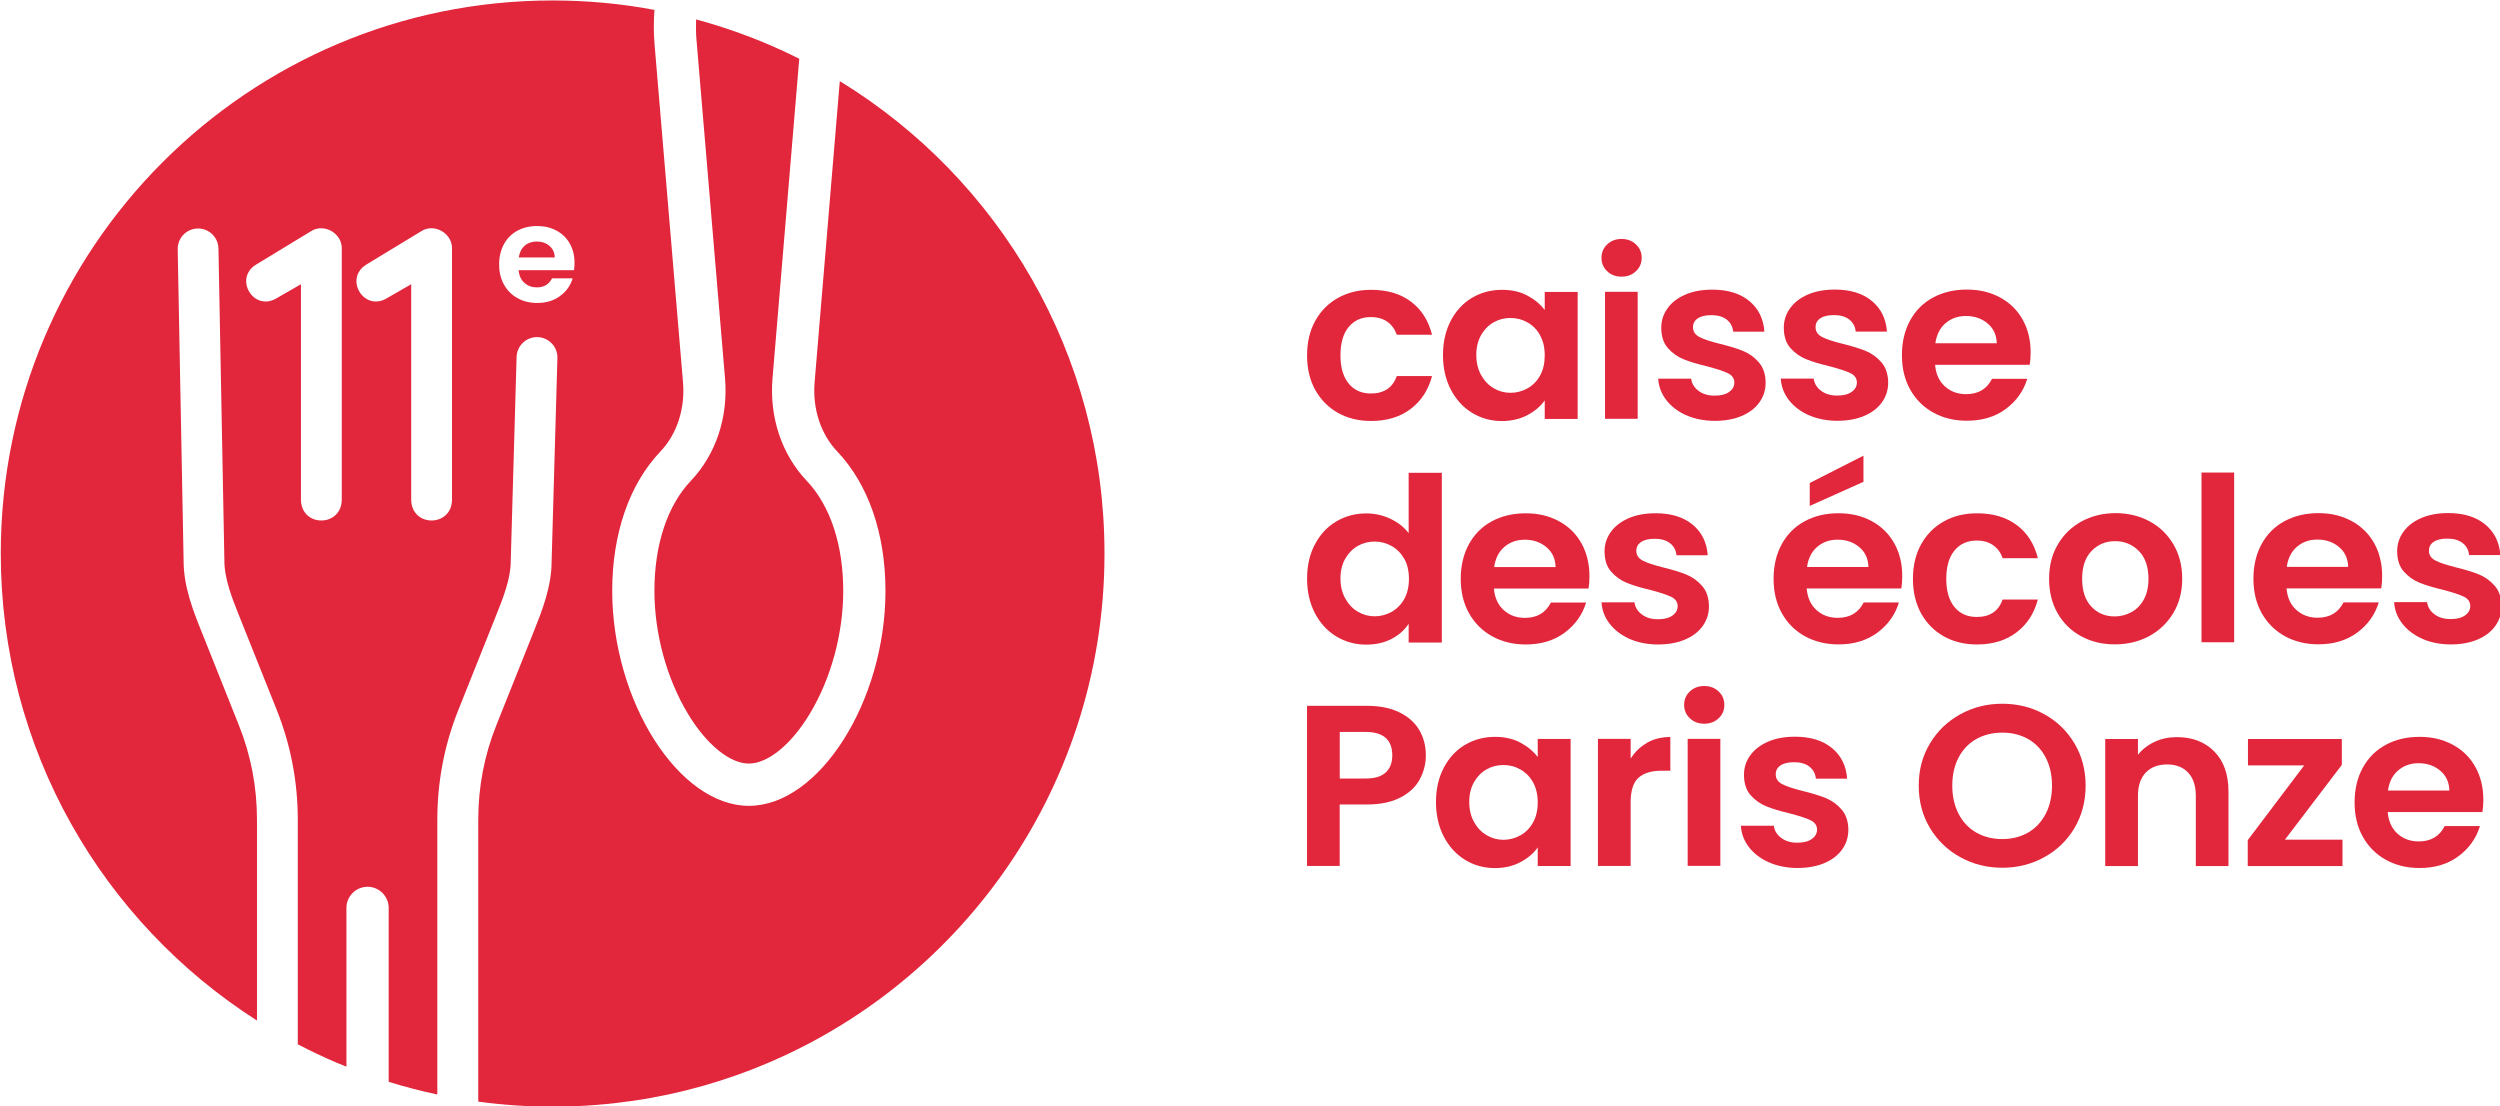
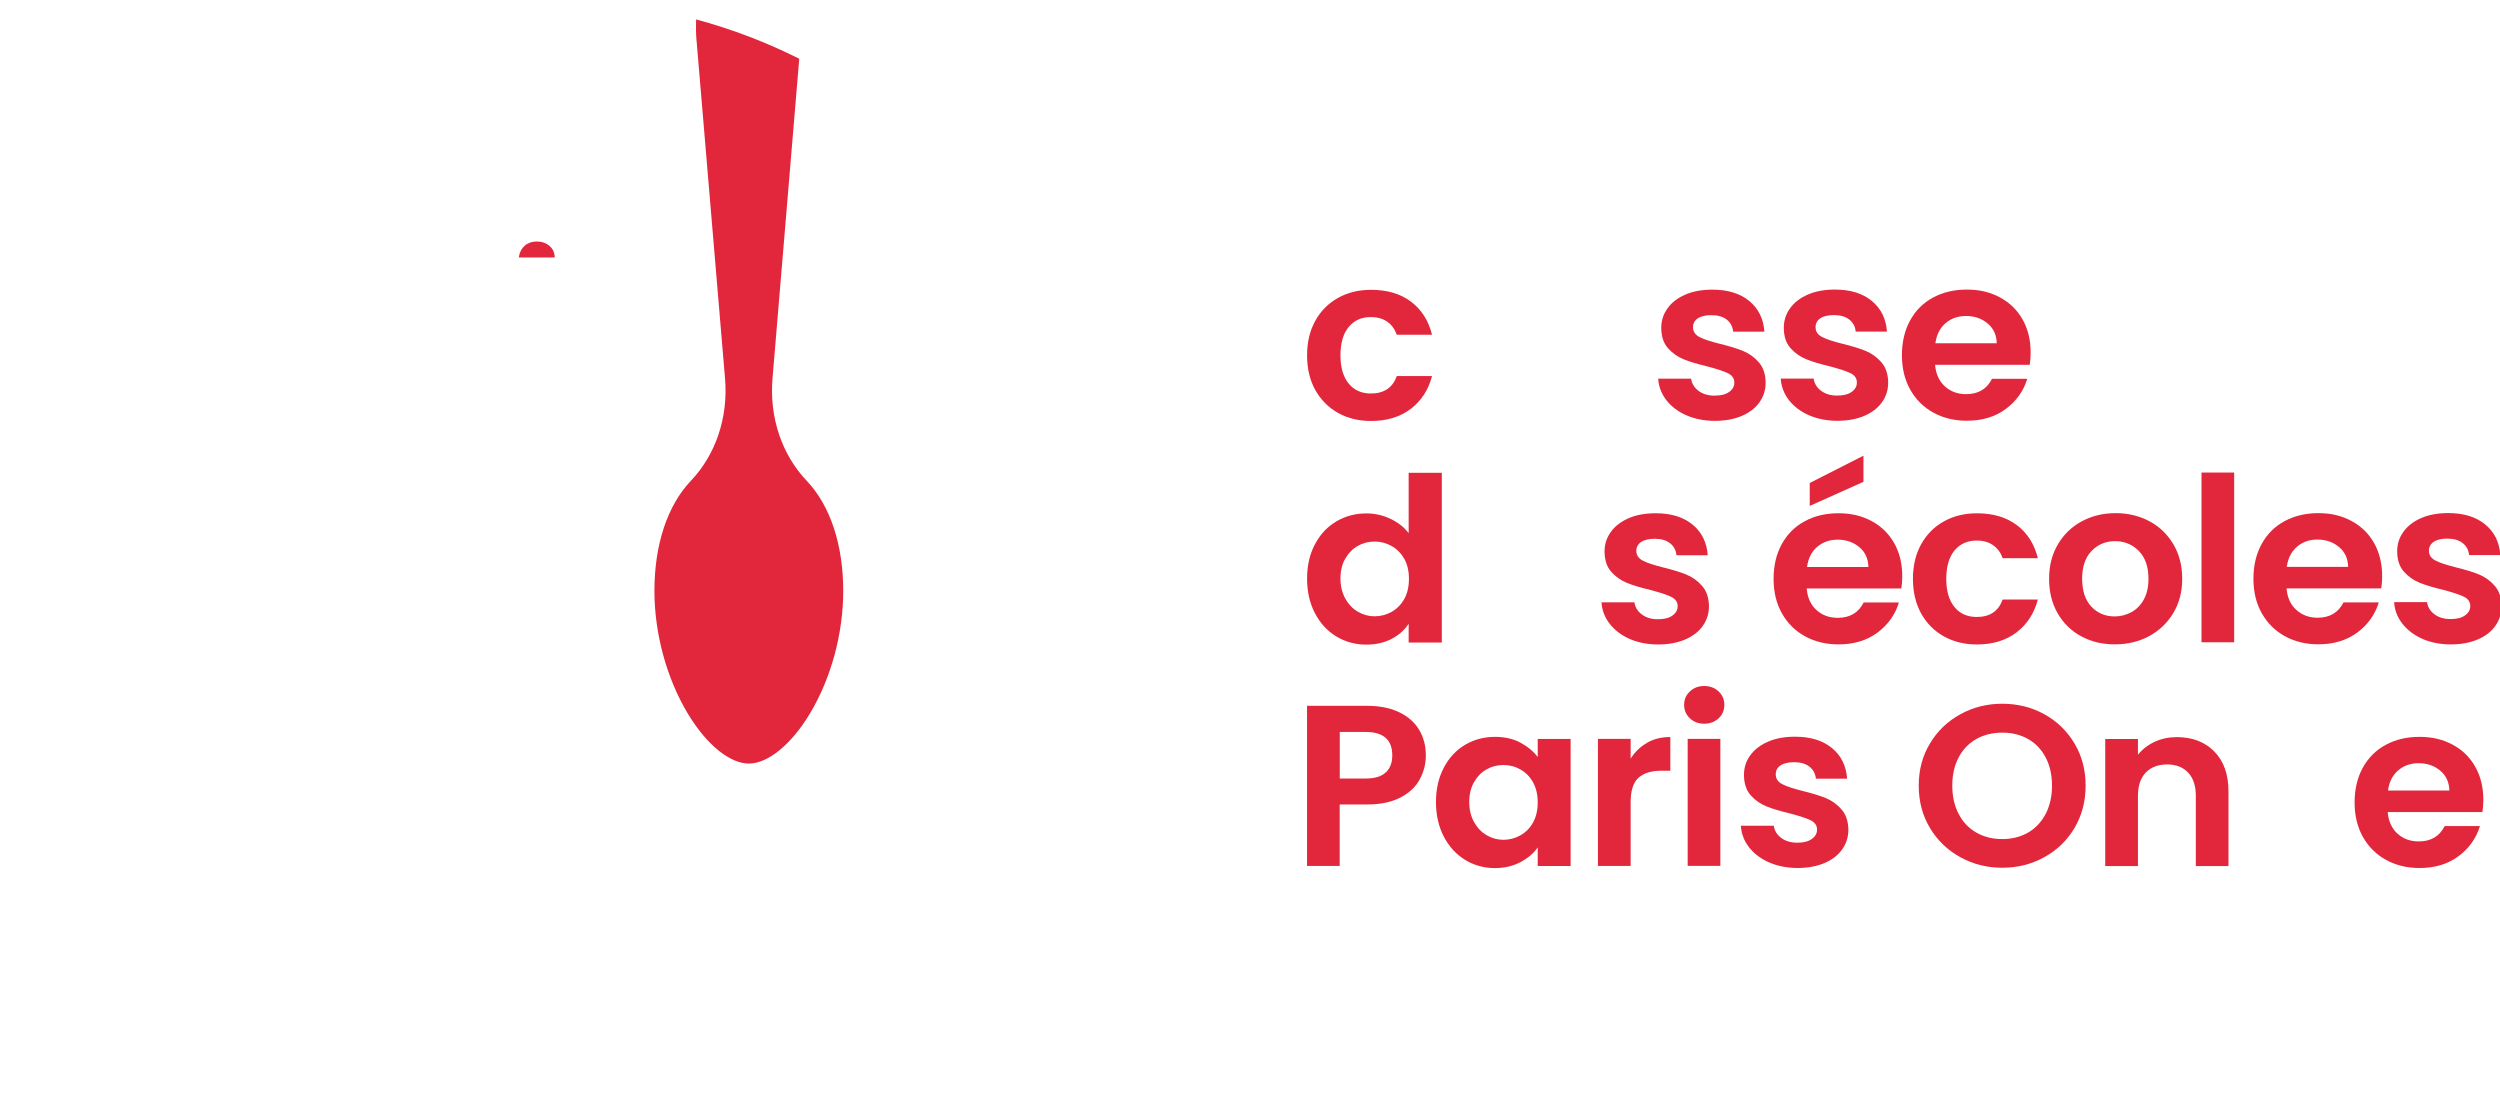
<svg xmlns="http://www.w3.org/2000/svg" width="113" height="50" viewBox="0 0 113 50" fill="none">
  <g clip-path="url(#clip0_4177_702)">
-     <path d="M37.959 3.671L36.821 17.268C36.719 18.472 37.094 19.617 37.844 20.408C39.249 21.885 40.023 24.122 40.023 26.704C40.023 31.702 37.022 36.424 33.851 36.424C30.68 36.424 27.677 31.702 27.672 26.707C27.672 24.125 28.443 21.888 29.848 20.411C30.599 19.62 30.973 18.475 30.871 17.27L29.586 2.013C29.542 1.49 29.542 0.967 29.581 0.447C28.087 0.166 26.547 0.021 24.974 0.021C11.2 0.021 0.035 11.212 0.035 25.018C0.035 33.898 4.657 41.691 11.615 46.128V37.046C11.615 35.572 11.34 34.135 10.798 32.781L9.129 28.597C8.739 27.628 8.299 26.526 8.299 25.357L8.032 11.271C8.022 10.76 8.426 10.337 8.935 10.329C9.444 10.316 9.867 10.725 9.874 11.237L10.142 25.342C10.142 26.171 10.495 27.054 10.839 27.908L12.511 32.094C13.14 33.671 13.46 35.337 13.46 37.049V47.202C14.023 47.495 14.595 47.77 15.183 48.02C15.341 48.087 15.499 48.151 15.659 48.214V41.038C15.659 40.51 16.087 40.082 16.614 40.082C17.14 40.082 17.568 40.51 17.568 41.038V48.898C18.288 49.123 19.021 49.311 19.767 49.472V37.049C19.767 35.337 20.085 33.671 20.716 32.094L22.388 27.908C22.732 27.054 23.086 26.171 23.086 25.36V25.334L23.35 16.135C23.366 15.625 23.785 15.225 24.3 15.237C24.809 15.253 25.211 15.679 25.195 16.189L24.933 25.375C24.931 26.538 24.491 27.633 24.104 28.6L22.434 32.783C21.892 34.138 21.617 35.574 21.617 37.049V49.794H21.625C22.722 49.944 23.844 50.02 24.984 50.02C25.651 50.02 26.313 49.995 26.967 49.941C29.171 49.768 31.296 49.309 33.299 48.594C42.983 45.163 49.923 35.906 49.923 25.02C49.923 15.982 45.136 8.064 37.969 3.674L37.964 3.668L37.959 3.671ZM15.448 22.61C15.412 23.827 13.641 23.837 13.603 22.61V12.847L12.46 13.505C11.442 14.061 10.579 12.595 11.557 11.97L14.056 10.452C14.646 10.069 15.473 10.551 15.448 11.248V22.607V22.61ZM20.431 22.61C20.395 23.827 18.624 23.837 18.586 22.61V12.847L17.443 13.505C16.425 14.061 15.562 12.595 16.54 11.97L19.039 10.452C19.63 10.069 20.457 10.551 20.431 11.248V22.607V22.61ZM25.946 12.212H23.442C23.462 12.454 23.549 12.646 23.701 12.783C23.854 12.921 24.043 12.99 24.264 12.99C24.585 12.99 24.814 12.855 24.951 12.582H25.885C25.786 12.906 25.598 13.174 25.315 13.38C25.035 13.589 24.692 13.694 24.282 13.694C23.951 13.694 23.656 13.623 23.394 13.477C23.131 13.334 22.928 13.13 22.78 12.865C22.633 12.602 22.561 12.299 22.561 11.954C22.561 11.61 22.633 11.301 22.778 11.036C22.923 10.773 23.124 10.569 23.383 10.429C23.643 10.288 23.941 10.217 24.279 10.217C24.618 10.217 24.898 10.286 25.155 10.424C25.412 10.561 25.613 10.758 25.755 11.01C25.898 11.263 25.969 11.554 25.969 11.883C25.969 12.005 25.962 12.115 25.944 12.212H25.946Z" fill="#E2263B" />
    <path d="M24.259 10.916C24.046 10.916 23.865 10.979 23.717 11.107C23.57 11.235 23.481 11.413 23.448 11.638H25.074C25.069 11.418 24.99 11.245 24.832 11.112C24.674 10.979 24.483 10.916 24.257 10.916H24.259Z" fill="#E2263B" />
    <path d="M31.486 1.852L32.772 17.11C32.919 18.86 32.357 20.544 31.229 21.73C30.165 22.85 29.58 24.618 29.58 26.707C29.58 28.638 30.132 30.659 31.089 32.255C31.927 33.648 32.983 34.513 33.848 34.513C34.713 34.513 35.77 33.648 36.607 32.255C37.566 30.659 38.114 28.636 38.114 26.707C38.114 24.618 37.526 22.852 36.462 21.73C35.334 20.544 34.772 18.86 34.917 17.11L36.126 2.656C34.65 1.914 33.09 1.317 31.463 0.878C31.453 1.202 31.456 1.528 31.484 1.852H31.486Z" fill="#E2263B" />
    <path d="M59.449 14.503C59.696 14.056 60.037 13.712 60.475 13.467C60.913 13.22 61.411 13.1 61.974 13.1C62.699 13.1 63.3 13.276 63.773 13.633C64.249 13.987 64.567 14.487 64.728 15.13H63.134C63.048 14.883 62.908 14.686 62.707 14.543C62.506 14.401 62.259 14.332 61.961 14.332C61.539 14.332 61.205 14.482 60.958 14.783C60.711 15.084 60.589 15.51 60.589 16.064C60.589 16.617 60.714 17.033 60.958 17.334C61.203 17.635 61.539 17.786 61.961 17.786C62.559 17.786 62.949 17.523 63.134 16.998H64.728C64.565 17.62 64.246 18.115 63.768 18.48C63.29 18.845 62.691 19.028 61.974 19.028C61.411 19.028 60.91 18.906 60.475 18.661C60.037 18.416 59.699 18.069 59.449 17.625C59.202 17.179 59.08 16.658 59.08 16.064C59.08 15.47 59.202 14.949 59.449 14.503Z" fill="#E2263B" />
-     <path d="M65.574 14.498C65.808 14.049 66.131 13.702 66.533 13.462C66.936 13.222 67.388 13.1 67.89 13.1C68.328 13.1 68.707 13.184 69.035 13.36C69.361 13.533 69.626 13.75 69.822 14.013V13.194H71.31V18.936H69.822V18.097C69.633 18.367 69.368 18.589 69.035 18.765C68.702 18.941 68.315 19.031 67.882 19.031C67.391 19.031 66.941 18.906 66.536 18.658C66.131 18.411 65.811 18.059 65.576 17.607C65.34 17.153 65.223 16.635 65.223 16.046C65.223 15.457 65.34 14.949 65.574 14.5V14.498ZM69.613 15.153C69.473 14.901 69.282 14.707 69.043 14.574C68.806 14.439 68.546 14.373 68.272 14.373C67.997 14.373 67.745 14.436 67.511 14.569C67.279 14.702 67.091 14.893 66.946 15.146C66.801 15.398 66.729 15.697 66.729 16.044C66.729 16.39 66.801 16.691 66.946 16.952C67.091 17.212 67.279 17.411 67.516 17.549C67.75 17.686 68.002 17.755 68.272 17.755C68.541 17.755 68.801 17.689 69.043 17.554C69.282 17.419 69.473 17.225 69.613 16.972C69.753 16.72 69.822 16.419 69.822 16.064C69.822 15.709 69.753 15.408 69.61 15.156L69.613 15.153Z" fill="#E2263B" />
-     <path d="M72.646 12.26C72.473 12.097 72.387 11.895 72.387 11.653C72.387 11.411 72.473 11.209 72.646 11.046C72.819 10.882 73.033 10.801 73.295 10.801C73.557 10.801 73.771 10.882 73.944 11.046C74.117 11.209 74.204 11.411 74.204 11.653C74.204 11.895 74.117 12.097 73.944 12.26C73.771 12.423 73.557 12.505 73.295 12.505C73.033 12.505 72.819 12.426 72.646 12.26ZM74.023 13.188V18.931H72.547V13.188H74.023Z" fill="#E2263B" />
    <path d="M76.219 18.77C75.839 18.602 75.539 18.372 75.315 18.082C75.094 17.791 74.972 17.469 74.951 17.117H76.44C76.468 17.337 76.58 17.52 76.773 17.666C76.967 17.811 77.209 17.883 77.496 17.883C77.784 17.883 77.998 17.829 78.155 17.717C78.313 17.605 78.392 17.464 78.392 17.291C78.392 17.105 78.295 16.964 78.102 16.87C77.909 16.776 77.601 16.676 77.178 16.564C76.74 16.459 76.384 16.355 76.107 16.242C75.829 16.13 75.59 15.962 75.389 15.735C75.188 15.505 75.089 15.199 75.089 14.811C75.089 14.492 75.183 14.201 75.369 13.941C75.554 13.678 75.822 13.472 76.17 13.319C76.519 13.166 76.929 13.092 77.4 13.092C78.094 13.092 78.652 13.263 79.067 13.605C79.481 13.946 79.71 14.408 79.751 14.99H78.339C78.318 14.763 78.219 14.579 78.049 14.446C77.875 14.311 77.644 14.245 77.359 14.245C77.092 14.245 76.885 14.293 76.74 14.39C76.595 14.487 76.524 14.62 76.524 14.793C76.524 14.987 76.623 15.133 76.819 15.235C77.015 15.337 77.321 15.436 77.738 15.541C78.16 15.645 78.509 15.75 78.784 15.862C79.059 15.974 79.296 16.145 79.497 16.375C79.698 16.605 79.802 16.911 79.807 17.293C79.807 17.625 79.713 17.923 79.527 18.184C79.341 18.446 79.074 18.653 78.725 18.801C78.377 18.949 77.97 19.023 77.506 19.023C77.043 19.023 76.598 18.936 76.219 18.768H76.221L76.219 18.77Z" fill="#E2263B" />
    <path d="M81.758 18.767C81.379 18.599 81.078 18.367 80.854 18.079C80.633 17.788 80.511 17.466 80.49 17.114H81.979C82.007 17.334 82.119 17.52 82.312 17.663C82.506 17.808 82.748 17.88 83.035 17.88C83.323 17.88 83.537 17.826 83.694 17.714C83.852 17.602 83.931 17.461 83.931 17.288C83.931 17.102 83.834 16.961 83.641 16.867C83.448 16.775 83.14 16.673 82.717 16.561C82.279 16.456 81.923 16.352 81.646 16.239C81.368 16.127 81.129 15.959 80.928 15.732C80.727 15.505 80.628 15.196 80.628 14.808C80.628 14.489 80.722 14.199 80.908 13.938C81.093 13.676 81.361 13.469 81.709 13.316C82.058 13.163 82.468 13.089 82.939 13.089C83.636 13.089 84.191 13.26 84.606 13.602C85.02 13.944 85.249 14.405 85.29 14.987H83.878C83.857 14.76 83.758 14.579 83.588 14.444C83.415 14.308 83.183 14.242 82.898 14.242C82.631 14.242 82.424 14.29 82.279 14.387C82.134 14.484 82.063 14.617 82.063 14.79C82.063 14.984 82.162 15.13 82.358 15.232C82.554 15.334 82.86 15.433 83.277 15.538C83.7 15.642 84.048 15.747 84.323 15.859C84.598 15.972 84.835 16.142 85.036 16.372C85.237 16.602 85.341 16.908 85.346 17.29C85.346 17.622 85.252 17.921 85.066 18.181C84.88 18.441 84.613 18.65 84.264 18.798C83.916 18.946 83.509 19.02 83.046 19.02C82.582 19.02 82.137 18.933 81.758 18.765H81.76L81.758 18.767Z" fill="#E2263B" />
    <path d="M91.742 16.489H87.466C87.501 16.903 87.649 17.229 87.909 17.464C88.168 17.699 88.489 17.816 88.868 17.816C89.415 17.816 89.807 17.586 90.039 17.122H91.632C91.464 17.673 91.141 18.13 90.662 18.484C90.184 18.841 89.596 19.017 88.901 19.017C88.339 19.017 87.832 18.895 87.387 18.65C86.939 18.403 86.593 18.056 86.341 17.609C86.089 17.16 85.967 16.642 85.967 16.053C85.967 15.464 86.089 14.936 86.336 14.487C86.58 14.038 86.926 13.691 87.372 13.451C87.814 13.211 88.323 13.089 88.901 13.089C89.479 13.089 89.955 13.206 90.395 13.441C90.835 13.678 91.177 14.007 91.421 14.441C91.665 14.875 91.785 15.37 91.785 15.928C91.785 16.135 91.772 16.321 91.744 16.487L91.742 16.489ZM90.253 15.515C90.245 15.142 90.108 14.844 89.84 14.62C89.573 14.395 89.245 14.283 88.861 14.283C88.497 14.283 88.189 14.392 87.937 14.609C87.685 14.826 87.532 15.13 87.479 15.517H90.255H90.253V15.515Z" fill="#E2263B" />
    <path d="M59.436 24.604C59.67 24.155 59.994 23.808 60.401 23.569C60.811 23.326 61.261 23.206 61.763 23.206C62.142 23.206 62.506 23.288 62.849 23.451C63.193 23.614 63.468 23.829 63.671 24.099V21.372H65.17V29.043H63.671V28.194C63.488 28.477 63.231 28.704 62.9 28.877C62.569 29.051 62.185 29.137 61.75 29.137C61.259 29.137 60.808 29.012 60.398 28.765C59.989 28.517 59.668 28.165 59.434 27.714C59.197 27.26 59.08 26.742 59.08 26.153C59.08 25.563 59.197 25.056 59.431 24.609H59.436V24.604ZM63.473 25.262C63.333 25.01 63.142 24.816 62.903 24.681C62.663 24.546 62.406 24.479 62.132 24.479C61.857 24.479 61.605 24.543 61.371 24.676C61.139 24.808 60.951 25 60.806 25.25C60.661 25.502 60.589 25.801 60.589 26.145C60.589 26.489 60.661 26.793 60.806 27.053C60.951 27.313 61.139 27.512 61.376 27.65C61.61 27.788 61.862 27.857 62.132 27.857C62.401 27.857 62.661 27.79 62.903 27.655C63.139 27.52 63.333 27.326 63.473 27.074C63.613 26.821 63.684 26.517 63.684 26.165C63.684 25.813 63.615 25.51 63.473 25.257V25.262Z" fill="#E2263B" />
-     <path d="M71.798 26.602H67.524C67.56 27.017 67.708 27.344 67.967 27.576C68.227 27.813 68.547 27.928 68.927 27.928C69.474 27.928 69.866 27.699 70.1 27.234H71.693C71.525 27.785 71.202 28.239 70.724 28.597C70.245 28.951 69.657 29.13 68.962 29.13C68.4 29.13 67.894 29.007 67.448 28.762C67 28.515 66.654 28.168 66.402 27.722C66.15 27.273 66.025 26.755 66.025 26.166C66.025 25.576 66.148 25.048 66.394 24.599C66.641 24.15 66.985 23.803 67.43 23.563C67.873 23.324 68.382 23.201 68.96 23.201C69.538 23.201 70.013 23.319 70.454 23.553C70.894 23.788 71.235 24.119 71.479 24.553C71.721 24.987 71.843 25.482 71.843 26.041C71.843 26.247 71.831 26.433 71.803 26.599H71.8L71.798 26.602ZM70.311 25.627C70.304 25.255 70.166 24.956 69.899 24.732C69.632 24.507 69.303 24.395 68.919 24.395C68.555 24.395 68.247 24.505 67.995 24.722C67.743 24.938 67.591 25.242 67.537 25.63H70.314H70.311V25.627Z" fill="#E2263B" />
    <path d="M73.656 28.878C73.277 28.709 72.977 28.477 72.753 28.189C72.529 27.898 72.409 27.577 72.389 27.225H73.877C73.906 27.444 74.017 27.628 74.211 27.773C74.404 27.919 74.646 27.99 74.934 27.99C75.221 27.99 75.435 27.936 75.593 27.824C75.751 27.712 75.83 27.572 75.83 27.398C75.83 27.212 75.73 27.072 75.539 26.977C75.346 26.883 75.038 26.783 74.616 26.671C74.178 26.567 73.822 26.462 73.544 26.35C73.267 26.238 73.028 26.069 72.826 25.842C72.625 25.615 72.526 25.306 72.526 24.919C72.526 24.6 72.62 24.309 72.806 24.049C72.992 23.786 73.259 23.579 73.608 23.426C73.956 23.273 74.366 23.199 74.837 23.199C75.532 23.199 76.089 23.37 76.504 23.712C76.919 24.054 77.148 24.515 77.189 25.097H75.776C75.756 24.87 75.656 24.689 75.486 24.554C75.313 24.419 75.081 24.352 74.796 24.352C74.529 24.352 74.323 24.401 74.178 24.498C74.033 24.595 73.962 24.727 73.962 24.901C73.962 25.095 74.061 25.24 74.257 25.342C74.453 25.444 74.758 25.544 75.175 25.648C75.598 25.753 75.947 25.857 76.222 25.97C76.496 26.082 76.733 26.253 76.934 26.482C77.135 26.712 77.24 27.018 77.245 27.401C77.245 27.732 77.15 28.031 76.965 28.291C76.779 28.554 76.512 28.76 76.163 28.908C75.814 29.056 75.407 29.13 74.944 29.13C74.481 29.13 74.035 29.046 73.656 28.878Z" fill="#E2263B" />
    <path d="M85.938 26.599H81.662C81.698 27.015 81.846 27.342 82.105 27.574C82.365 27.811 82.686 27.926 83.065 27.926C83.615 27.926 84.004 27.696 84.238 27.232H85.831C85.663 27.783 85.34 28.237 84.862 28.594C84.383 28.949 83.795 29.127 83.1 29.127C82.538 29.127 82.031 29.005 81.586 28.76C81.138 28.515 80.792 28.166 80.54 27.719C80.288 27.27 80.166 26.752 80.166 26.163C80.166 25.574 80.288 25.046 80.535 24.597C80.782 24.148 81.126 23.801 81.571 23.561C82.014 23.319 82.523 23.199 83.1 23.199C83.678 23.199 84.154 23.316 84.592 23.551C85.032 23.785 85.373 24.12 85.618 24.551C85.862 24.984 85.981 25.479 85.981 26.038C85.981 26.245 85.969 26.431 85.941 26.597L85.938 26.599ZM84.452 25.625C84.444 25.252 84.307 24.954 84.04 24.729C83.772 24.505 83.444 24.393 83.06 24.393C82.696 24.393 82.388 24.502 82.136 24.719C81.884 24.936 81.731 25.239 81.678 25.627H84.454H84.452V25.625ZM84.228 21.778L81.8 22.867V21.831L84.228 20.597V21.778Z" fill="#E2263B" />
    <path d="M86.834 24.604C87.081 24.158 87.422 23.813 87.859 23.569C88.297 23.321 88.796 23.201 89.359 23.201C90.084 23.201 90.682 23.377 91.158 23.734C91.634 24.089 91.952 24.589 92.112 25.232H90.519C90.435 24.982 90.293 24.788 90.091 24.645C89.891 24.502 89.644 24.433 89.346 24.433C88.923 24.433 88.59 24.584 88.341 24.885C88.094 25.186 87.972 25.612 87.972 26.166C87.972 26.719 88.096 27.135 88.341 27.436C88.587 27.737 88.921 27.887 89.346 27.887C89.944 27.887 90.333 27.625 90.517 27.099H92.11C91.947 27.722 91.629 28.216 91.15 28.581C90.672 28.946 90.074 29.13 89.359 29.13C88.796 29.13 88.295 29.007 87.859 28.762C87.422 28.517 87.083 28.171 86.834 27.727C86.59 27.28 86.465 26.76 86.465 26.166C86.465 25.571 86.587 25.051 86.834 24.604Z" fill="#E2263B" />
    <path d="M94.065 28.758C93.614 28.513 93.26 28.164 93.003 27.717C92.746 27.268 92.619 26.75 92.619 26.161C92.619 25.572 92.751 25.054 93.016 24.605C93.281 24.156 93.64 23.809 94.098 23.562C94.556 23.317 95.065 23.194 95.627 23.194C96.19 23.194 96.701 23.317 97.157 23.562C97.615 23.809 97.974 24.156 98.239 24.605C98.503 25.054 98.636 25.572 98.636 26.161C98.636 26.75 98.501 27.268 98.228 27.717C97.956 28.166 97.592 28.513 97.132 28.758C96.671 29.003 96.157 29.125 95.587 29.125C95.017 29.125 94.518 29.003 94.067 28.758H94.065ZM96.337 27.671C96.572 27.544 96.763 27.352 96.902 27.095C97.042 26.837 97.111 26.529 97.111 26.161C97.111 25.615 96.963 25.194 96.673 24.901C96.381 24.608 96.024 24.46 95.602 24.46C95.18 24.46 94.826 24.608 94.541 24.901C94.256 25.194 94.113 25.613 94.113 26.161C94.113 26.71 94.253 27.128 94.531 27.421C94.808 27.715 95.159 27.863 95.582 27.863C95.849 27.863 96.098 27.799 96.337 27.671Z" fill="#E2263B" />
    <path d="M100.984 21.359V29.03H99.508V21.359H100.984Z" fill="#E2263B" />
    <path d="M107.625 26.595H103.352C103.388 27.013 103.535 27.337 103.795 27.569C104.054 27.804 104.375 27.921 104.754 27.921C105.301 27.921 105.693 27.692 105.928 27.227H107.521C107.353 27.779 107.03 28.235 106.551 28.59C106.073 28.944 105.485 29.123 104.79 29.123C104.227 29.123 103.721 29 103.276 28.756C102.828 28.508 102.482 28.161 102.23 27.715C101.978 27.266 101.855 26.748 101.855 26.159C101.855 25.569 101.978 25.041 102.225 24.592C102.471 24.143 102.815 23.796 103.26 23.557C103.706 23.317 104.212 23.194 104.79 23.194C105.368 23.194 105.844 23.312 106.284 23.546C106.724 23.784 107.065 24.115 107.31 24.546C107.551 24.98 107.673 25.475 107.673 26.034C107.673 26.24 107.661 26.427 107.633 26.592H107.63L107.625 26.595ZM106.136 25.62C106.129 25.248 105.991 24.949 105.724 24.725C105.457 24.5 105.128 24.388 104.744 24.388C104.38 24.388 104.072 24.498 103.82 24.715C103.568 24.932 103.416 25.235 103.362 25.623H106.139L106.136 25.62Z" fill="#E2263B" />
    <path d="M109.482 28.87C109.103 28.702 108.803 28.47 108.579 28.181C108.355 27.89 108.235 27.569 108.215 27.217H109.704C109.732 27.436 109.844 27.622 110.037 27.765C110.231 27.911 110.472 27.982 110.76 27.982C111.047 27.982 111.261 27.929 111.419 27.816C111.577 27.704 111.656 27.564 111.656 27.39C111.656 27.204 111.556 27.064 111.366 26.97C111.172 26.875 110.864 26.776 110.442 26.663C110.004 26.559 109.648 26.454 109.37 26.342C109.093 26.23 108.854 26.061 108.653 25.834C108.452 25.607 108.352 25.299 108.352 24.911C108.352 24.592 108.446 24.301 108.632 24.041C108.818 23.778 109.085 23.572 109.434 23.418C109.783 23.265 110.192 23.191 110.663 23.191C111.358 23.191 111.915 23.362 112.33 23.704C112.745 24.046 112.974 24.508 113.015 25.089H111.602C111.582 24.862 111.483 24.679 111.312 24.546C111.139 24.411 110.907 24.345 110.622 24.345C110.355 24.345 110.149 24.393 110.004 24.49C109.859 24.587 109.788 24.72 109.788 24.895C109.788 25.089 109.887 25.235 110.083 25.337C110.279 25.439 110.584 25.538 111.002 25.643C111.424 25.747 111.773 25.852 112.048 25.964C112.323 26.077 112.559 26.247 112.76 26.477C112.961 26.707 113.066 27.013 113.071 27.395C113.071 27.727 112.977 28.026 112.791 28.288C112.605 28.551 112.338 28.758 111.989 28.906C111.64 29.054 111.233 29.128 110.77 29.128C110.307 29.128 109.861 29.041 109.482 28.872H109.485L109.482 28.87Z" fill="#E2263B" />
    <path d="M88.605 38.745C88.027 38.426 87.569 37.985 87.233 37.423C86.894 36.86 86.727 36.224 86.727 35.51C86.727 34.796 86.894 34.171 87.233 33.607C87.569 33.043 88.027 32.605 88.605 32.286C89.183 31.967 89.814 31.809 90.503 31.809C91.193 31.809 91.837 31.967 92.407 32.286C92.982 32.605 93.435 33.046 93.769 33.607C94.102 34.168 94.27 34.803 94.27 35.51C94.27 36.217 94.102 36.86 93.769 37.423C93.435 37.985 92.98 38.428 92.402 38.745C91.824 39.064 91.191 39.222 90.503 39.222C89.816 39.222 89.183 39.064 88.605 38.745ZM91.674 37.63C92.01 37.434 92.275 37.15 92.466 36.786C92.654 36.421 92.751 35.995 92.751 35.51C92.751 35.025 92.654 34.602 92.466 34.24C92.275 33.877 92.013 33.599 91.674 33.406C91.336 33.212 90.944 33.115 90.501 33.115C90.058 33.115 89.666 33.214 89.325 33.406C88.984 33.599 88.719 33.877 88.528 34.24C88.338 34.602 88.243 35.025 88.243 35.51C88.243 35.995 88.34 36.421 88.528 36.786C88.717 37.15 88.984 37.434 89.325 37.63C89.666 37.826 90.058 37.926 90.501 37.926C90.944 37.926 91.333 37.826 91.674 37.63Z" fill="#E2263B" />
    <path d="M100.083 33.966C100.514 34.4 100.727 34.999 100.727 35.775V39.145H99.251V35.971C99.251 35.515 99.134 35.165 98.903 34.92C98.668 34.673 98.355 34.553 97.953 34.553C97.551 34.553 97.223 34.675 96.989 34.92C96.754 35.165 96.635 35.517 96.635 35.971V39.145H95.156V33.403H96.635V34.117C96.831 33.869 97.083 33.673 97.391 33.53C97.696 33.387 98.032 33.318 98.396 33.318C99.093 33.318 99.656 33.533 100.086 33.966H100.083Z" fill="#E2263B" />
-     <path d="M103.275 37.954H105.881V39.146H101.598V37.975L104.15 34.595H101.608V33.403H105.85V34.574L103.277 37.954H103.275Z" fill="#E2263B" />
    <path d="M112.2 36.706H107.924C107.96 37.119 108.107 37.446 108.367 37.681C108.627 37.915 108.947 38.033 109.327 38.033C109.874 38.033 110.266 37.803 110.5 37.339H112.093C111.925 37.89 111.602 38.346 111.123 38.701C110.645 39.058 110.057 39.234 109.362 39.234C108.8 39.234 108.293 39.112 107.848 38.867C107.4 38.619 107.054 38.273 106.802 37.826C106.55 37.377 106.428 36.859 106.428 36.27C106.428 35.681 106.55 35.153 106.797 34.704C107.044 34.255 107.387 33.908 107.833 33.668C108.278 33.426 108.784 33.306 109.362 33.306C109.94 33.306 110.416 33.423 110.856 33.658C111.296 33.892 111.637 34.224 111.882 34.658C112.126 35.091 112.246 35.586 112.246 36.145C112.246 36.352 112.233 36.538 112.205 36.706H112.202H112.2ZM110.711 35.732C110.703 35.359 110.566 35.061 110.299 34.834C110.032 34.609 109.703 34.497 109.319 34.497C108.955 34.497 108.647 34.607 108.395 34.824C108.143 35.04 107.99 35.344 107.937 35.732H110.714H110.711Z" fill="#E2263B" />
    <path d="M64.171 35.232C63.985 35.572 63.692 35.845 63.293 36.051C62.893 36.258 62.394 36.362 61.789 36.362H60.554V39.141H59.078V31.903H61.789C62.359 31.903 62.845 32 63.244 32.194C63.647 32.388 63.947 32.653 64.148 32.993C64.349 33.332 64.448 33.715 64.448 34.143C64.448 34.528 64.354 34.893 64.168 35.232H64.171ZM62.636 34.916C62.832 34.732 62.931 34.475 62.931 34.143C62.931 33.439 62.529 33.084 61.727 33.084H60.557V35.189H61.727C62.137 35.189 62.44 35.1 62.636 34.913V34.916Z" fill="#E2263B" />
    <path d="M65.257 34.704C65.494 34.255 65.812 33.908 66.217 33.668C66.622 33.428 67.075 33.306 67.573 33.306C68.011 33.306 68.39 33.39 68.719 33.566C69.044 33.739 69.309 33.956 69.505 34.219V33.4H70.992V39.142H69.505V38.303C69.317 38.574 69.052 38.795 68.719 38.971C68.385 39.148 67.999 39.237 67.566 39.237C67.075 39.237 66.624 39.112 66.219 38.864C65.815 38.614 65.494 38.265 65.26 37.813C65.026 37.362 64.906 36.841 64.906 36.252C64.906 35.663 65.023 35.155 65.257 34.706V34.704ZM69.294 35.362C69.154 35.109 68.963 34.915 68.724 34.78C68.487 34.645 68.228 34.579 67.953 34.579C67.678 34.579 67.426 34.642 67.192 34.775C66.958 34.908 66.772 35.099 66.627 35.352C66.482 35.604 66.41 35.903 66.41 36.247C66.41 36.591 66.482 36.895 66.627 37.155C66.772 37.415 66.96 37.614 67.197 37.752C67.431 37.89 67.683 37.959 67.953 37.959C68.222 37.959 68.482 37.892 68.724 37.757C68.963 37.622 69.154 37.428 69.294 37.176C69.434 36.923 69.505 36.622 69.505 36.27C69.505 35.918 69.434 35.614 69.294 35.362Z" fill="#E2263B" />
    <path d="M74.448 33.571C74.754 33.398 75.105 33.313 75.499 33.313V34.836H75.108C74.644 34.836 74.293 34.944 74.056 35.158C73.82 35.372 73.703 35.747 73.705 36.278V39.14H72.227V33.398H73.705V34.291C73.894 33.987 74.143 33.75 74.451 33.574L74.448 33.571Z" fill="#E2263B" />
    <path d="M76.383 32.467C76.21 32.304 76.123 32.102 76.123 31.86C76.123 31.617 76.207 31.416 76.383 31.253C76.556 31.089 76.769 31.008 77.032 31.008C77.294 31.008 77.508 31.089 77.681 31.253C77.854 31.416 77.94 31.617 77.94 31.86C77.94 32.102 77.856 32.304 77.681 32.467C77.508 32.63 77.294 32.712 77.032 32.712C76.769 32.712 76.556 32.63 76.383 32.467ZM77.76 33.396V39.138H76.283V33.396H77.76Z" fill="#E2263B" />
    <path d="M79.955 38.977C79.576 38.809 79.275 38.579 79.051 38.289C78.828 37.998 78.708 37.676 78.688 37.324H80.176C80.204 37.544 80.316 37.727 80.51 37.873C80.703 38.018 80.945 38.09 81.233 38.09C81.52 38.09 81.734 38.036 81.892 37.924C82.049 37.812 82.131 37.671 82.131 37.498C82.131 37.312 82.032 37.171 81.841 37.077C81.65 36.983 81.339 36.883 80.917 36.771C80.479 36.666 80.123 36.562 79.846 36.449C79.568 36.337 79.329 36.169 79.128 35.942C78.927 35.715 78.828 35.406 78.828 35.018C78.828 34.699 78.919 34.408 79.107 34.148C79.293 33.886 79.561 33.679 79.909 33.526C80.258 33.373 80.668 33.299 81.138 33.299C81.833 33.299 82.391 33.47 82.805 33.812C83.22 34.153 83.449 34.615 83.49 35.197H82.078C82.057 34.97 81.958 34.786 81.787 34.653C81.614 34.518 81.383 34.452 81.098 34.452C80.83 34.452 80.624 34.5 80.479 34.597C80.334 34.694 80.263 34.827 80.263 35.003C80.263 35.197 80.362 35.342 80.558 35.444C80.754 35.546 81.059 35.646 81.477 35.75C81.899 35.855 82.248 35.959 82.523 36.072C82.798 36.184 83.034 36.355 83.236 36.584C83.437 36.814 83.541 37.12 83.546 37.503C83.546 37.834 83.452 38.133 83.266 38.393C83.08 38.656 82.813 38.863 82.464 39.011C82.116 39.158 81.709 39.233 81.245 39.233C80.782 39.233 80.337 39.146 79.957 38.977H79.96H79.955Z" fill="#E2263B" />
  </g>
  <defs>
    <clipPath id="clip0_4177_702">
      <rect width="113" height="50" fill="white" />
    </clipPath>
  </defs>
</svg>